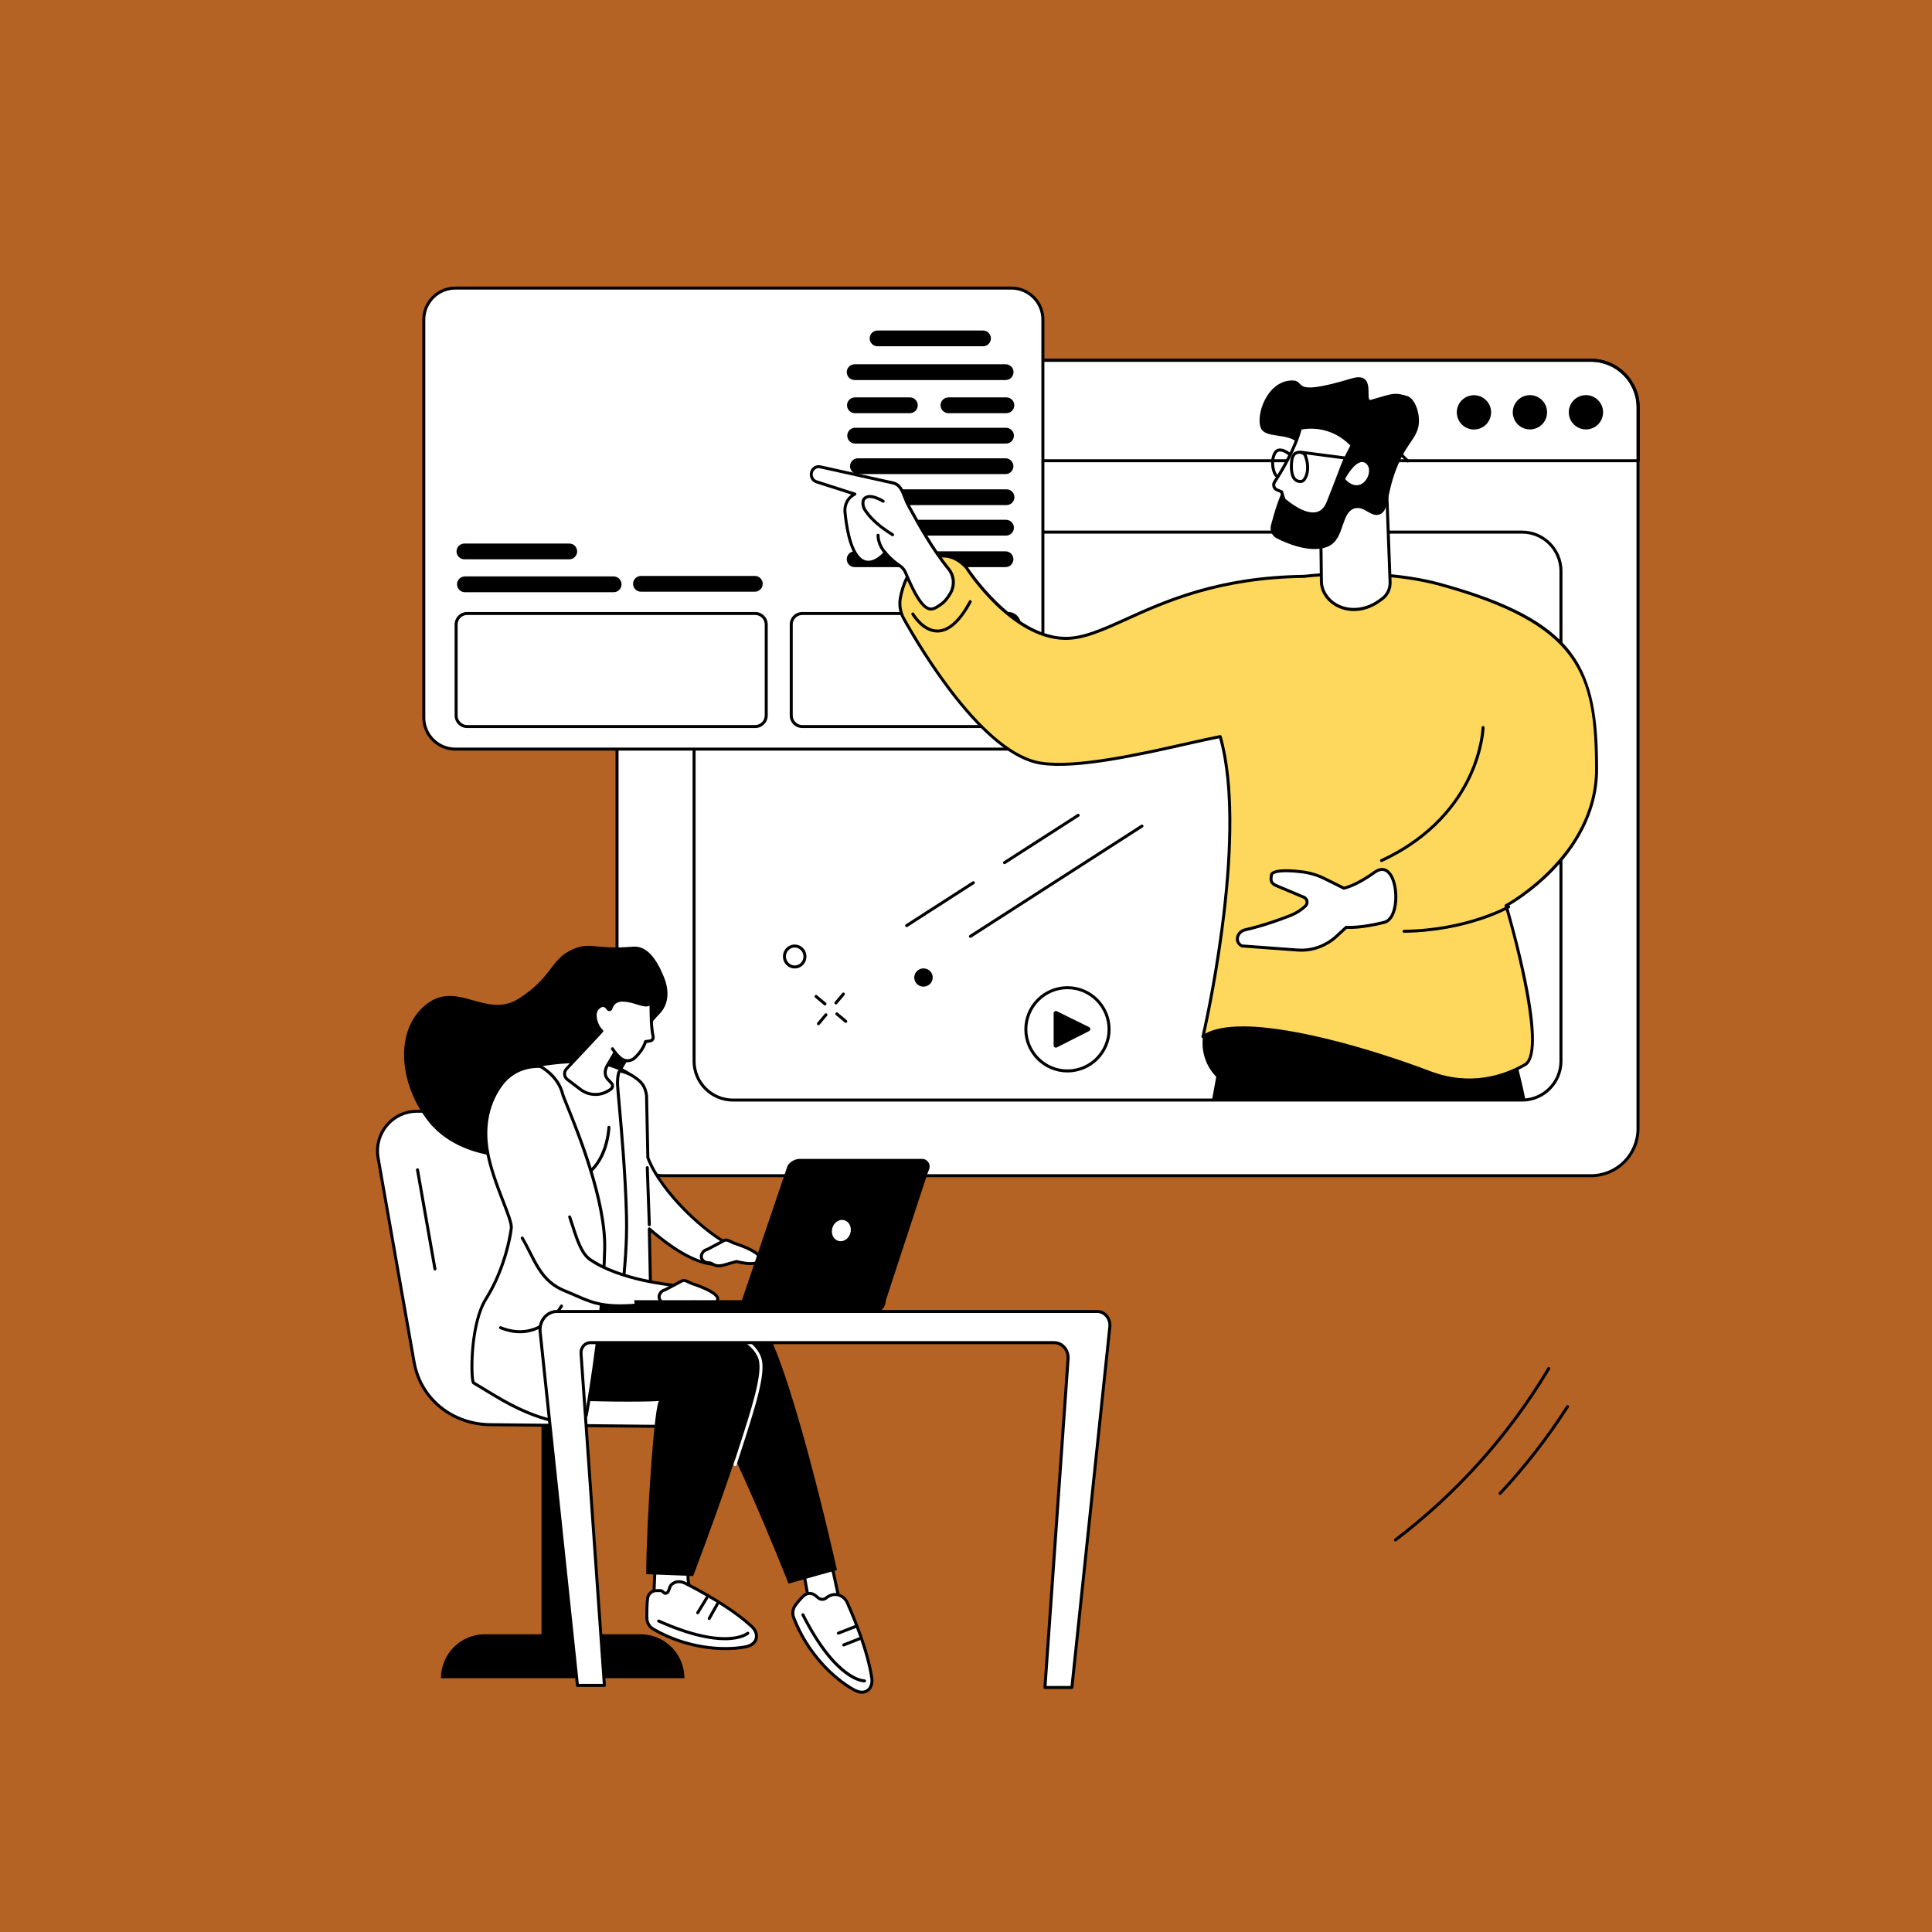
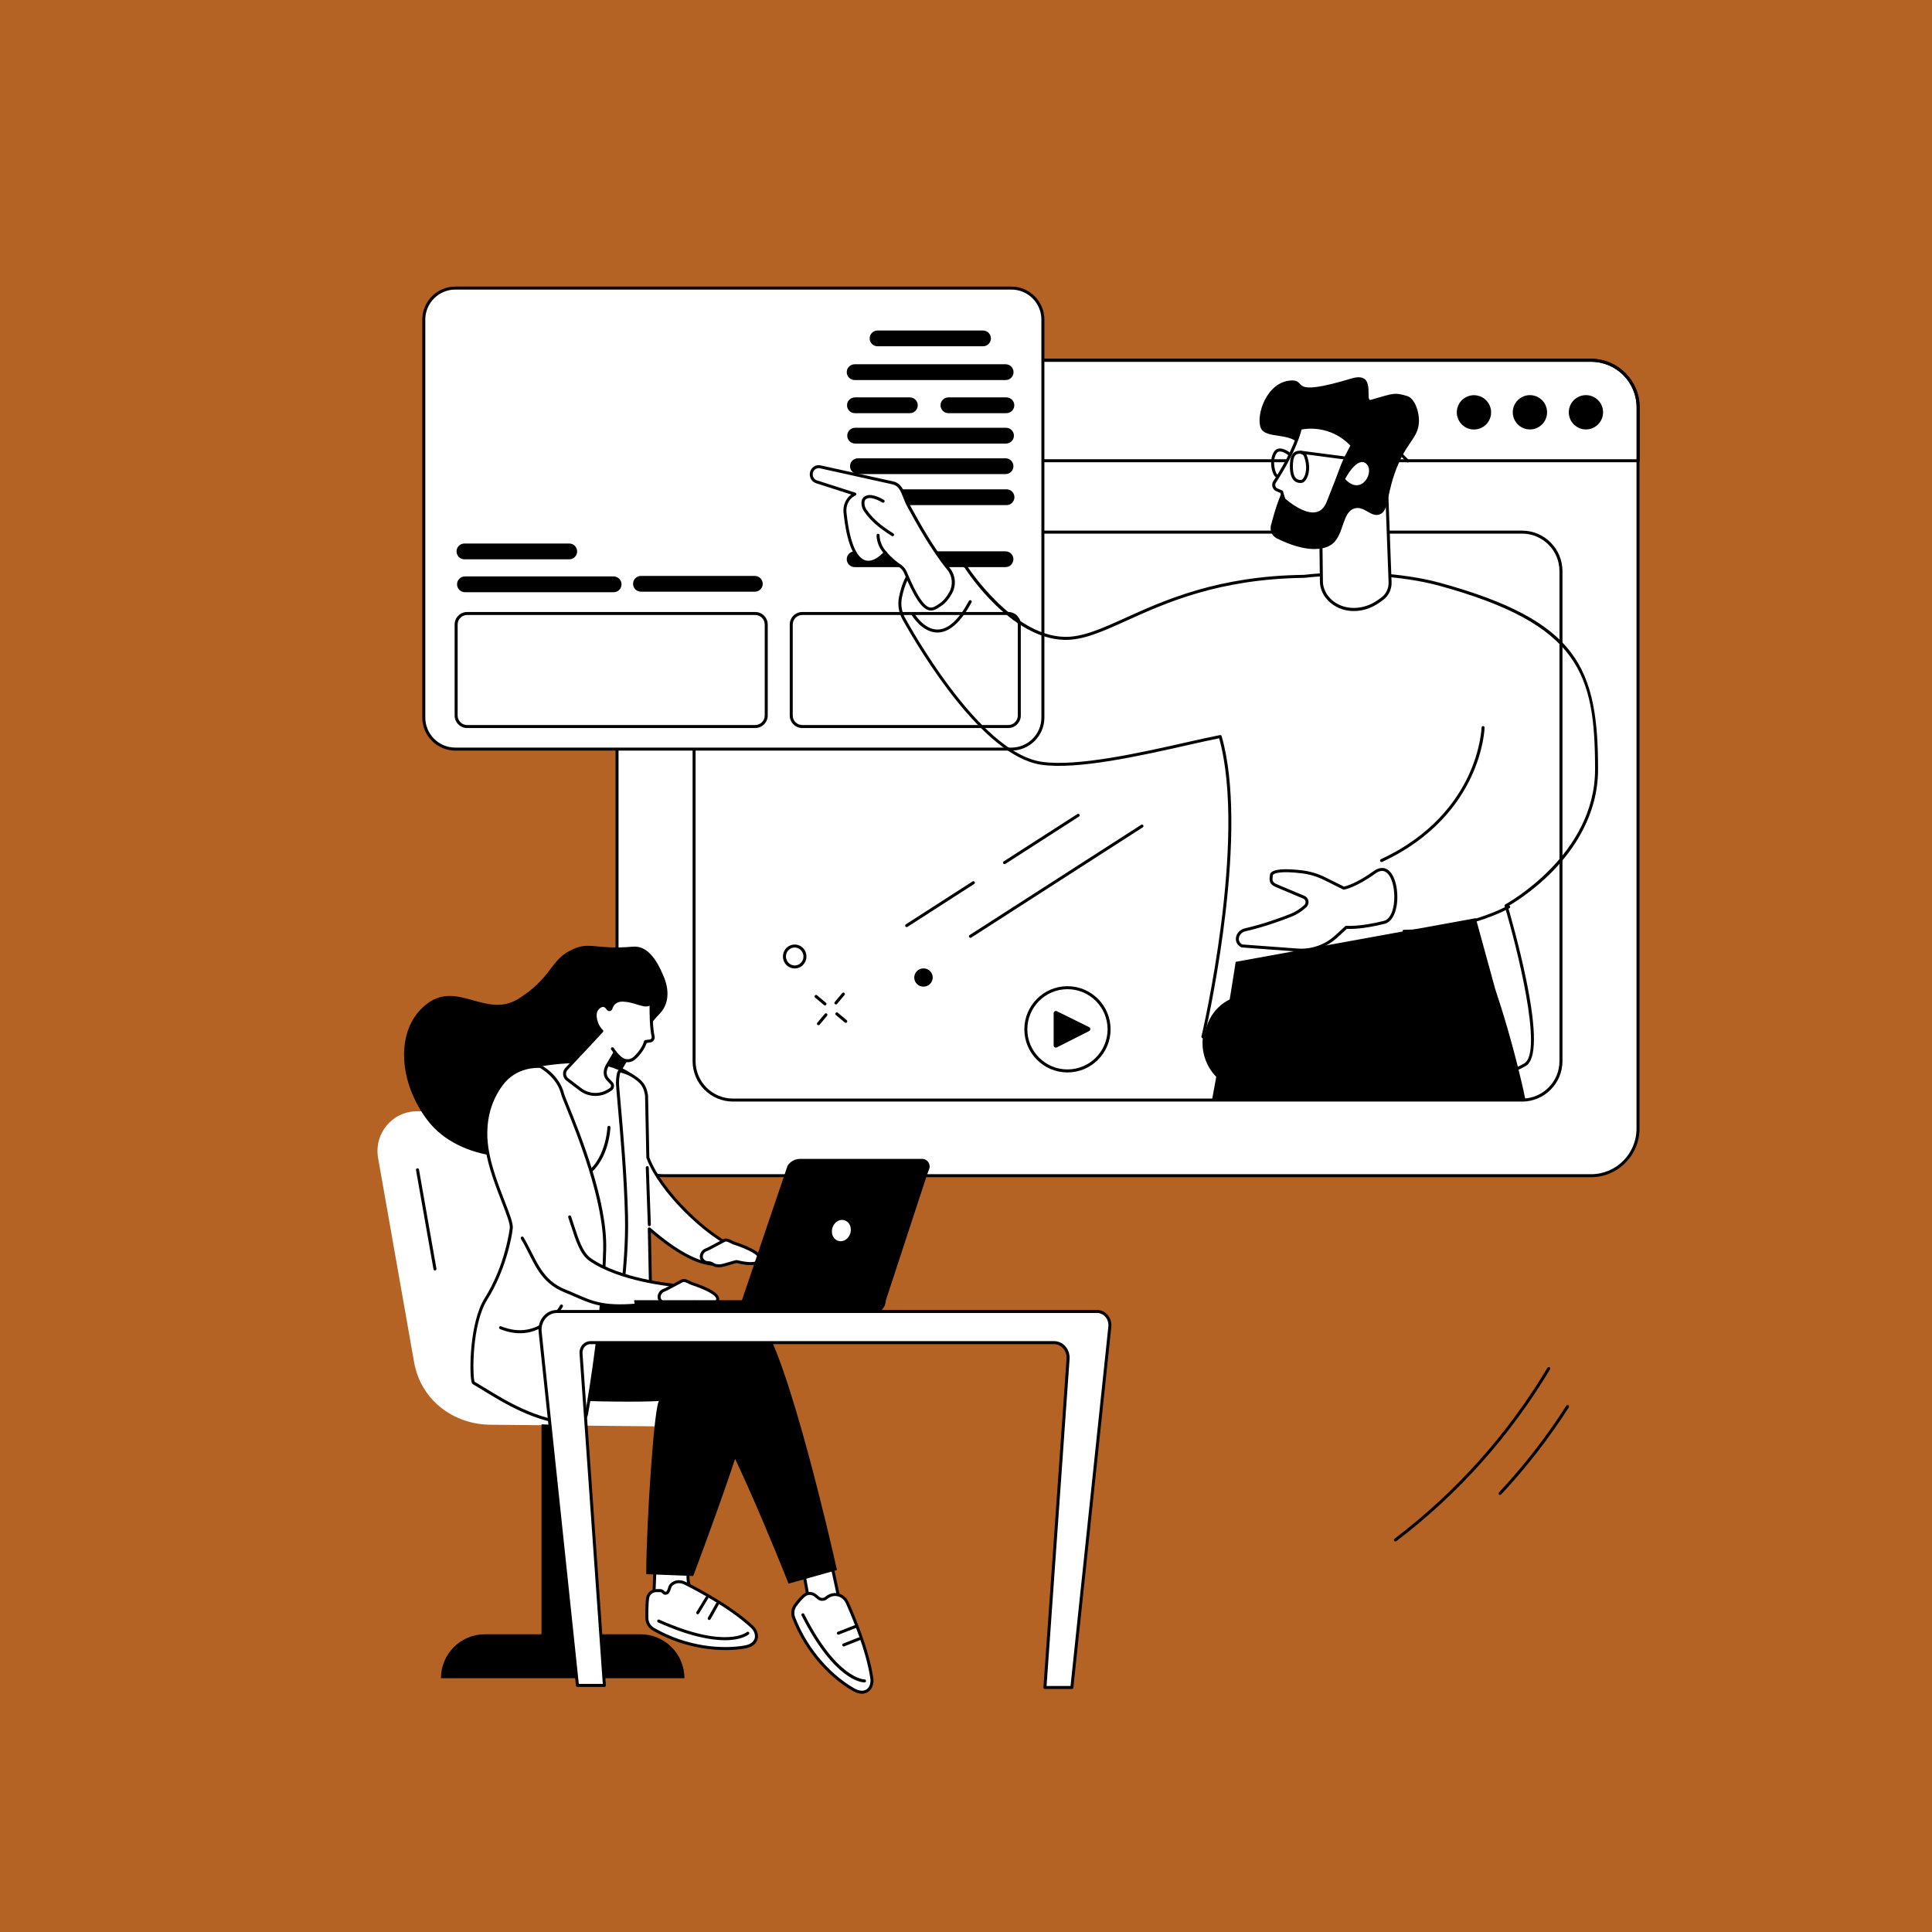
<svg xmlns="http://www.w3.org/2000/svg" width="600" height="600" viewBox="0 0 600 600" fill="none">
  <rect x="0" y="0" width="600" height="600" fill="#333333" stroke="none" />
  <g clip-path="url(#clip0_16036_4492)">
    <rect width="600" height="600" fill="#B56324" />
    <path d="M494.1 111.875H206.222C198.159 111.875 191.623 118.411 191.623 126.474V350.519C191.623 358.582 198.159 365.118 206.222 365.118H494.1C502.163 365.118 508.699 358.582 508.699 350.519V126.474C508.699 118.411 502.163 111.875 494.1 111.875Z" fill="white" />
    <path d="M494.106 365.589H206.223C197.919 365.589 191.158 358.833 191.158 350.529V126.479C191.158 118.175 197.915 111.414 206.223 111.414H494.106C502.41 111.414 509.166 118.171 509.166 126.479V350.529C509.166 358.833 502.41 365.589 494.106 365.589ZM206.223 112.351C198.432 112.351 192.09 118.688 192.09 126.483V350.534C192.09 358.325 198.427 364.662 206.223 364.662H494.106C501.897 364.662 508.234 358.325 508.234 350.534V126.479C508.234 118.688 501.897 112.346 494.106 112.346H206.223V112.351Z" fill="black" />
    <path d="M508.774 143.555H191.698C191.442 143.555 191.232 143.345 191.232 143.089V126.519C191.232 118.192 198.008 111.422 206.33 111.422H494.138C502.465 111.422 509.236 118.197 509.236 126.519V143.089C509.236 143.345 509.026 143.555 508.77 143.555H508.774ZM192.164 142.623H508.308V126.519C508.308 118.71 501.952 112.354 494.143 112.354H206.334C198.525 112.354 192.169 118.71 192.169 126.519V142.623H192.164Z" fill="black" />
    <path d="M472.679 342.103H227.646C220.721 342.103 215.088 336.47 215.088 329.545V177.347C215.088 170.423 220.721 164.789 227.646 164.789H472.679C479.603 164.789 485.236 170.423 485.236 177.347V329.55C485.236 336.474 479.603 342.108 472.679 342.108V342.103ZM227.646 165.721C221.234 165.721 216.02 170.935 216.02 177.347V329.55C216.02 335.962 221.234 341.176 227.646 341.176H472.679C479.09 341.176 484.304 335.962 484.304 329.55V177.347C484.304 170.935 479.09 165.721 472.679 165.721H227.646Z" fill="black" />
    <path d="M462.923 129.327C463.622 126.47 461.873 123.587 459.016 122.888C456.159 122.189 453.276 123.938 452.576 126.795C451.877 129.653 453.627 132.536 456.484 133.235C459.341 133.934 462.224 132.184 462.923 129.327Z" fill="black" />
    <path d="M480.324 129.225C480.979 126.358 479.185 123.502 476.317 122.847C473.449 122.193 470.594 123.987 469.939 126.855C469.285 129.722 471.079 132.578 473.946 133.232C476.814 133.887 479.669 132.093 480.324 129.225Z" fill="black" />
    <path d="M496.292 131.805C498.372 129.725 498.372 126.353 496.292 124.273C494.212 122.193 490.84 122.193 488.76 124.273C486.68 126.353 486.68 129.725 488.76 131.805C490.84 133.885 494.212 133.885 496.292 131.805Z" fill="black" />
    <path d="M314.094 89.461H141.402C135.998 89.461 131.617 93.842 131.617 99.246V222.848C131.617 228.253 135.998 232.634 141.402 232.634H314.094C319.498 232.634 323.879 228.253 323.879 222.848V99.246C323.879 93.842 319.498 89.461 314.094 89.461Z" fill="white" />
    <path d="M314.094 233.105H141.398C135.746 233.105 131.146 228.506 131.146 222.853V99.251C131.146 93.599 135.746 89 141.398 89H314.094C319.746 89 324.345 93.599 324.345 99.251V222.853C324.345 228.506 319.746 233.105 314.094 233.105ZM141.398 89.932C136.258 89.932 132.078 94.112 132.078 99.251V222.853C132.078 227.993 136.258 232.173 141.398 232.173H314.094C319.234 232.173 323.413 227.993 323.413 222.853V99.251C323.413 94.112 319.234 89.932 314.094 89.932H141.398Z" fill="black" />
    <path d="M305.281 107.543H272.533C271.182 107.543 270.082 106.448 270.082 105.092C270.082 103.736 271.177 102.641 272.533 102.641H305.281C306.632 102.641 307.732 103.736 307.732 105.092C307.732 106.448 306.637 107.543 305.281 107.543Z" fill="black" />
    <path d="M312.313 118.027H265.418C264.066 118.027 262.967 116.932 262.967 115.576C262.967 114.22 264.062 113.125 265.418 113.125H312.313C313.664 113.125 314.764 114.22 314.764 115.576C314.764 116.932 313.669 118.027 312.313 118.027Z" fill="black" />
    <path d="M312.432 137.754H265.57C264.219 137.754 263.119 136.659 263.119 135.303C263.119 133.947 264.214 132.852 265.57 132.852H312.432C313.784 132.852 314.883 133.947 314.883 135.303C314.883 136.659 313.788 137.754 312.432 137.754Z" fill="black" />
    <path d="M312.277 147.23H266.435C265.084 147.23 263.984 146.135 263.984 144.779C263.984 143.423 265.079 142.328 266.435 142.328H312.277C313.628 142.328 314.728 143.423 314.728 144.779C314.728 146.135 313.633 147.23 312.277 147.23Z" fill="black" />
    <path d="M312.588 156.863H266.746C265.395 156.863 264.295 155.768 264.295 154.412C264.295 153.056 265.39 151.961 266.746 151.961H312.588C313.939 151.961 315.039 153.056 315.039 154.412C315.039 155.768 313.944 156.863 312.588 156.863Z" fill="black" />
-     <path d="M312.432 166.332H265.57C264.219 166.332 263.119 165.237 263.119 163.881C263.119 162.525 264.214 161.43 265.57 161.43H312.432C313.784 161.43 314.883 162.525 314.883 163.881C314.883 165.237 313.788 166.332 312.432 166.332Z" fill="black" />
    <path d="M312.275 176.121H265.418C264.066 176.121 262.967 175.026 262.967 173.67C262.967 172.314 264.062 171.219 265.418 171.219H312.275C313.627 171.219 314.726 172.314 314.726 173.67C314.726 175.026 313.631 176.121 312.275 176.121Z" fill="black" />
    <path d="M282.568 128.316H265.5C264.149 128.316 263.049 127.221 263.049 125.865C263.049 124.509 264.144 123.414 265.5 123.414H282.568C283.919 123.414 285.019 124.509 285.019 125.865C285.019 127.221 283.924 128.316 282.568 128.316Z" fill="black" />
    <path d="M312.55 128.316H294.541C293.19 128.316 292.09 127.221 292.09 125.865C292.09 124.509 293.185 123.414 294.541 123.414H312.55C313.902 123.414 315.001 124.509 315.001 125.865C315.001 127.221 313.906 128.316 312.55 128.316Z" fill="black" />
    <path d="M190.575 183.918H144.388C143.037 183.918 141.938 182.823 141.938 181.467C141.938 180.111 143.033 179.016 144.388 179.016H190.575C191.926 179.016 193.026 180.111 193.026 181.467C193.026 182.823 191.931 183.918 190.575 183.918Z" fill="black" />
    <path d="M234.421 183.761H199.058C197.707 183.761 196.607 182.666 196.607 181.31C196.607 179.954 197.702 178.859 199.058 178.859H234.421C235.772 178.859 236.872 179.954 236.872 181.31C236.872 182.666 235.776 183.761 234.421 183.761Z" fill="black" />
    <path d="M176.787 173.699H144.234C142.883 173.699 141.783 172.604 141.783 171.248C141.783 169.892 142.878 168.797 144.234 168.797H176.787C178.138 168.797 179.238 169.892 179.238 171.248C179.238 172.604 178.143 173.699 176.787 173.699Z" fill="black" />
    <path d="M234.543 226.096H145.073C142.929 226.096 141.191 224.353 141.191 222.214V193.944C141.191 191.805 142.934 190.062 145.073 190.062H234.543C236.686 190.062 238.425 191.805 238.425 193.944V222.214C238.425 224.358 236.682 226.096 234.543 226.096ZM145.073 190.994C143.447 190.994 142.123 192.318 142.123 193.944V222.214C142.123 223.84 143.447 225.164 145.073 225.164H234.543C236.169 225.164 237.493 223.84 237.493 222.214V193.944C237.493 192.318 236.169 190.994 234.543 190.994H145.073Z" fill="black" />
    <path d="M313.139 226.096H249.143C247 226.096 245.262 224.353 245.262 222.214V193.944C245.262 191.801 247.004 190.062 249.143 190.062H313.139C315.278 190.062 317.02 191.805 317.02 193.944V222.214C317.02 224.358 315.278 226.096 313.139 226.096ZM249.143 190.994C247.517 190.994 246.194 192.318 246.194 193.944V222.214C246.194 223.84 247.517 225.164 249.143 225.164H313.139C314.765 225.164 316.089 223.84 316.089 222.214V193.944C316.089 192.318 314.765 190.994 313.139 190.994H249.143Z" fill="black" />
    <path d="M473.734 341.549C473.286 339.219 472.862 337.49 472.48 335.85C469.638 323.726 466.586 313.838 464.359 307.17L458.315 285.148L383.751 298.708C383.751 298.708 381.337 314.989 376.412 341.549H473.738H473.734Z" fill="black" />
    <path d="M393.382 338.765C401.569 338.765 406.895 329.847 403.232 322.27C402.393 320.532 401.536 318.78 400.697 317.084C394.407 304.386 376.402 307.159 374.161 321.24C374.123 321.487 373.62 321.734 373.587 321.986C372.427 330.895 379.282 338.77 387.962 338.77H393.386L393.382 338.765Z" fill="black" />
-     <path d="M495.828 238.936C495.828 207.632 489.747 193.183 447.167 181.478C436.352 178.505 420.406 177.256 404.955 178.994C361.928 179.525 345.484 198.723 330.419 198.248C313.831 197.726 300.057 176.189 300.057 176.189C294.568 170.229 288.748 173.244 285.63 175.019C281.898 177.144 280.304 182.107 279.633 185.592C279.2 187.843 279.582 190.177 280.691 192.162C286.19 202.008 305.509 234.365 323.388 237.025C337.572 239.136 366 231.243 378.954 228.74C388.087 260.627 373.586 321.98 373.586 321.98C384.415 314.227 420.686 324.226 443.928 333.056C455.55 337.474 465.983 335.009 473.601 330.647C481.22 326.286 467.725 281.255 467.725 281.255C467.725 281.255 495.832 266.223 495.832 238.931L495.828 238.936Z" fill="#FDD85D" />
    <path d="M456.321 335.876C452.453 335.876 448.241 335.195 443.758 333.495C423.023 325.615 384.967 314.404 373.854 322.358C373.696 322.47 373.486 322.475 373.323 322.367C373.16 322.26 373.085 322.065 373.127 321.873C373.272 321.263 387.372 260.804 378.621 229.281C375.867 229.822 372.498 230.581 368.631 231.453C354.218 234.701 334.485 239.151 323.32 237.487C305.25 234.794 285.814 202.288 280.288 192.386C279.118 190.294 278.727 187.848 279.179 185.499C279.906 181.734 281.579 176.786 285.404 174.61C288.121 173.063 294.486 169.442 300.404 175.868C300.422 175.886 300.441 175.91 300.455 175.933C300.59 176.147 314.29 197.265 330.44 197.777C336.097 197.954 342.038 195.266 349.559 191.864C361.688 186.375 378.304 178.855 404.953 178.524C419.481 176.888 435.725 177.843 447.29 181.021C468.408 186.827 480.91 193.472 487.834 202.568C494.851 211.789 496.291 223.774 496.291 238.927C496.291 253.181 488.575 264.047 482.107 270.65C475.975 276.908 469.759 280.631 468.273 281.474C468.865 283.492 471.814 293.697 473.971 304.218C477.229 320.103 477.182 329.129 473.827 331.048C469.507 333.523 463.511 335.871 456.316 335.871L456.321 335.876ZM385.978 318.752C402.585 318.752 428.321 326.631 444.089 332.623C456.568 337.367 466.898 333.947 473.366 330.247C479.353 326.822 470.999 293.822 467.276 281.395C467.21 281.181 467.308 280.957 467.504 280.85C467.783 280.701 495.364 265.627 495.364 238.936C495.364 209.212 490.597 193.896 447.043 181.925C435.581 178.775 419.477 177.829 405.009 179.456C378.509 179.786 361.995 187.261 349.941 192.717C342.313 196.17 336.283 198.896 330.407 198.714C313.945 198.192 300.525 177.769 299.691 176.478C294.924 171.334 290.027 173.058 285.866 175.425C282.348 177.429 280.787 182.107 280.092 185.686C279.682 187.82 280.036 190.042 281.099 191.939C286.574 201.743 305.809 233.941 323.455 236.569C334.447 238.205 354.083 233.783 368.426 230.549C372.503 229.631 376.021 228.839 378.863 228.289C379.101 228.242 379.334 228.387 379.399 228.62C387.786 257.91 376.17 312.554 374.287 320.993C377.102 319.423 381.156 318.761 385.978 318.761V318.752Z" fill="black" />
    <path d="M291.115 196.435C286.32 196.435 283.207 191.127 283.077 190.899C282.946 190.675 283.025 190.391 283.249 190.265C283.473 190.135 283.757 190.214 283.887 190.438C283.915 190.489 286.912 195.577 291.203 195.507C294.502 195.456 297.764 192.469 300.905 186.621C301.026 186.393 301.31 186.309 301.534 186.43C301.762 186.552 301.846 186.836 301.725 187.059C298.412 193.229 294.875 196.383 291.212 196.435C291.18 196.435 291.147 196.435 291.119 196.435H291.115Z" fill="black" />
    <path d="M429.049 267.716C428.872 267.716 428.704 267.614 428.625 267.446C428.517 267.213 428.62 266.934 428.853 266.826C444.672 259.511 452.328 248.766 455.967 241.045C459.905 232.69 460.11 225.999 460.115 225.933C460.119 225.677 460.334 225.472 460.59 225.477C460.846 225.481 461.051 225.696 461.046 225.952C461.042 226.232 460.832 232.904 456.811 241.436C453.106 249.297 445.315 260.233 429.244 267.67C429.179 267.698 429.114 267.712 429.049 267.712V267.716Z" fill="black" />
    <path d="M436.032 289.682C435.776 289.682 435.571 289.477 435.566 289.221C435.566 288.965 435.771 288.75 436.028 288.75C455.398 288.522 468.175 281.318 468.305 281.248C468.529 281.123 468.813 281.197 468.939 281.421C469.065 281.645 468.99 281.929 468.766 282.055C468.636 282.129 455.65 289.449 436.037 289.682C436.037 289.682 436.037 289.682 436.032 289.682Z" fill="black" />
    <path d="M418.097 287.972C418.097 287.972 422.067 288.396 429.918 286.429C435.855 284.943 434.103 265.675 426.88 270.894C420.851 275.251 417.323 275.819 417.323 275.819L411.508 272.921C409.225 271.784 406.778 271.039 404.262 270.74C394.244 269.561 394.845 271.873 394.845 271.873C394.416 274.212 395.25 274.566 397.091 275.339L404.928 278.634C406.014 279.09 406.266 280.572 405.39 281.383C404.029 282.641 402.459 283.634 400.753 284.305C397.664 285.525 392.278 287.487 386.728 288.741C384.118 289.332 383.289 292.566 385.698 293.764L402.999 295.04C407.384 295.362 411.708 293.843 414.998 290.819L418.092 287.972H418.097Z" fill="white" />
    <path d="M404.141 295.555C403.75 295.555 403.358 295.541 402.967 295.513L385.666 294.236C385.605 294.236 385.544 294.217 385.493 294.189C384.3 293.598 383.676 292.493 383.83 291.24C384.002 289.819 385.125 288.635 386.63 288.295C392.273 287.018 397.799 284.982 400.586 283.882C402.24 283.23 403.75 282.279 405.073 281.054C405.371 280.774 405.506 280.364 405.436 279.954C405.367 279.549 405.115 279.227 404.752 279.073L396.914 275.779C395.111 275.02 393.913 274.516 394.374 271.87C394.365 271.693 394.393 271.38 394.682 271.054C395.679 269.908 398.922 269.652 404.318 270.29C406.867 270.588 409.355 271.338 411.718 272.517L417.389 275.341C418.087 275.183 421.414 274.279 426.605 270.528C428.525 269.139 429.965 269.479 430.832 270.006C433.45 271.604 434.396 277.014 433.772 281.105C433.283 284.311 431.917 286.417 430.03 286.892C423.106 288.626 419.196 288.523 418.26 288.463L415.315 291.17C412.249 293.989 408.232 295.555 404.141 295.555ZM385.829 293.313L403.037 294.581C407.268 294.893 411.513 293.397 414.681 290.48L417.775 287.633C417.873 287.545 418.008 287.498 418.139 287.512C418.176 287.512 422.141 287.899 429.797 285.984C431.302 285.606 432.416 283.775 432.845 280.961C433.427 277.144 432.56 272.149 430.338 270.798C429.429 270.243 428.353 270.406 427.146 271.278C421.098 275.649 417.542 276.259 417.393 276.282C417.295 276.296 417.197 276.282 417.114 276.24L411.298 273.342C409.034 272.214 406.648 271.497 404.206 271.208C397.58 270.425 395.875 271.217 395.446 271.595C395.302 271.72 395.302 271.804 395.302 271.809C395.32 271.874 395.311 271.898 395.302 271.967C394.938 273.938 395.432 274.148 397.273 274.922L405.11 278.216C405.763 278.491 406.229 279.078 406.354 279.791C406.48 280.513 406.238 281.24 405.707 281.734C404.295 283.039 402.687 284.055 400.926 284.749C397.487 286.105 392.25 287.983 386.83 289.208C385.535 289.502 384.85 290.499 384.748 291.356C384.65 292.186 385.041 292.894 385.824 293.318L385.829 293.313Z" fill="black" />
    <path d="M252.068 146.548C252.446 145.402 253.583 144.731 254.72 144.982C257.897 145.681 274.253 149.283 277.305 149.978C280.357 150.672 280.478 154.069 282.216 157.177C283.726 159.879 288.931 169.795 294.597 176.701C296.302 178.784 296.54 181.766 295.212 184.128C294.448 185.484 293.479 186.817 292.332 187.604C289.373 189.622 287.151 192.031 281.214 177.828C280.851 176.962 280.245 176.216 279.458 175.699C278.353 174.972 276.615 173.649 274.915 171.636C274.915 171.636 264.966 183.783 262.422 159.12C262.194 156.925 263.172 154.791 265.017 153.715C265.167 153.631 265.32 153.542 265.483 153.458L253.564 149.637C252.32 149.237 251.635 147.839 252.064 146.557L252.068 146.548Z" fill="white" />
    <path d="M289.14 189.61C288.884 189.61 288.623 189.572 288.353 189.493C286.149 188.85 283.884 185.416 280.786 178.002C280.455 177.21 279.91 176.549 279.201 176.083C278.111 175.365 276.513 174.144 274.91 172.336C273.959 173.343 271.303 175.756 268.493 174.913C265.134 173.907 262.939 168.604 261.965 159.163C261.737 156.931 262.669 154.797 264.365 153.581L253.429 150.072C252.72 149.844 252.143 149.345 251.798 148.67C251.444 147.971 251.383 147.146 251.63 146.401C252.082 145.031 253.457 144.225 254.827 144.523C255.018 144.565 274.076 148.758 277.417 149.518C279.784 150.054 280.571 152.062 281.401 154.187C281.755 155.096 282.123 156.032 282.631 156.945C282.799 157.244 283.008 157.626 283.26 158.082C285.259 161.731 289.947 170.281 294.965 176.399C296.787 178.617 297.053 181.814 295.627 184.349C294.681 186.036 293.66 187.256 292.603 187.979L292.211 188.249C291.256 188.915 290.273 189.6 289.145 189.6L289.14 189.61ZM274.914 171.167C275.05 171.167 275.18 171.227 275.269 171.334C276.913 173.282 278.591 174.573 279.709 175.309C280.571 175.878 281.238 176.684 281.638 177.648C284.537 184.582 286.75 188.063 288.605 188.603C289.644 188.906 290.58 188.254 291.666 187.494L292.062 187.219C293.003 186.576 293.926 185.458 294.802 183.902C296.041 181.698 295.813 178.925 294.229 176.996C289.154 170.813 284.439 162.211 282.426 158.534C282.179 158.082 281.969 157.7 281.801 157.402C281.261 156.433 280.883 155.464 280.515 154.527C279.714 152.477 279.08 150.855 277.193 150.427C273.852 149.667 254.803 145.473 254.608 145.431C253.708 145.231 252.8 145.776 252.497 146.689C252.324 147.207 252.366 147.757 252.613 148.241C252.846 148.698 253.228 149.029 253.699 149.182L265.618 153.003C265.796 153.059 265.926 153.218 265.94 153.404C265.959 153.59 265.861 153.768 265.693 153.856C265.535 153.94 265.39 154.019 265.246 154.103C263.596 155.068 262.669 157.011 262.879 159.061C264.039 170.314 266.713 173.403 268.75 174.014C271.601 174.871 274.518 171.362 274.546 171.33C274.635 171.223 274.765 171.162 274.905 171.157L274.914 171.167Z" fill="black" />
    <path d="M277.198 166.531C277.118 166.531 277.039 166.513 276.965 166.466C276.177 166.01 274.723 164.975 274.136 164.556C270.912 162.245 269.118 159.952 268.33 158.787C267.78 157.976 267.505 157.063 267.529 156.15C267.575 154.435 268.666 154.053 269.188 153.871C271.103 153.205 274.173 155.045 274.518 155.26C274.737 155.395 274.807 155.684 274.672 155.903C274.537 156.122 274.248 156.192 274.029 156.057C273.199 155.544 270.763 154.314 269.495 154.757C269.001 154.929 268.489 155.106 268.461 156.182C268.442 156.9 268.666 157.622 269.104 158.27C269.854 159.379 271.573 161.578 274.677 163.801C275.129 164.127 276.662 165.217 277.435 165.669C277.659 165.8 277.733 166.084 277.603 166.308C277.514 166.457 277.361 166.541 277.202 166.541L277.198 166.531Z" fill="black" />
    <path d="M275.049 172.245C274.923 172.245 274.802 172.194 274.709 172.101C272.071 169.3 272.23 166.318 272.239 166.192C272.253 165.936 272.477 165.74 272.733 165.759C272.989 165.773 273.185 165.997 273.171 166.253C273.171 166.295 273.055 168.979 275.394 171.462C275.571 171.649 275.561 171.947 275.375 172.119C275.287 172.203 275.17 172.245 275.058 172.245H275.049Z" fill="black" />
    <path d="M431.699 180.74L430.618 151.57L410.152 162.315L410.376 180.754C410.525 184.864 413.899 187.156 413.899 187.156C418.078 190.334 423.94 189.761 428.204 186.695L429.192 185.987C430.841 184.798 431.787 182.818 431.694 180.74H431.699Z" fill="white" />
    <path d="M420.44 189.768C417.97 189.768 415.589 189.027 413.618 187.531C413.493 187.447 410.068 185.071 409.909 180.775L409.686 162.327C409.686 162.15 409.779 161.992 409.937 161.908L430.402 151.162C430.542 151.088 430.715 151.093 430.854 151.172C430.994 151.251 431.083 151.395 431.087 151.559L432.168 180.728C432.271 182.974 431.26 185.085 429.471 186.371L428.483 187.079C425.99 188.868 423.166 189.772 420.445 189.772L420.44 189.768ZM410.622 162.597L410.846 180.747C410.986 184.549 414.136 186.748 414.168 186.772C417.933 189.633 423.59 189.442 427.937 186.32L428.925 185.611C430.458 184.512 431.32 182.699 431.236 180.765L430.183 152.332L410.627 162.602L410.622 162.597Z" fill="black" />
    <path d="M400.87 118.164C406.331 117.838 399.467 123.62 419.667 117.554C427.71 115.135 423.642 124.795 425.729 124.175C433.441 121.882 433.175 121.948 436.94 122.968C439.433 123.644 441.055 128.369 440.589 131.901C439.969 136.565 436.232 137.767 432.919 147.622C430.594 154.542 431.162 158.745 428.469 159.756C425.743 160.777 423.73 157.016 420.673 157.897C416.717 159.038 417.496 166.089 413.647 169.015C411.219 170.86 405.567 171.717 396.504 167.184C395.036 166.447 394.281 164.733 394.714 163.106C395.269 161.024 395.987 158.395 396.877 155.94C401.112 144.253 405.152 141.607 403.689 138.583C401.443 133.946 392.911 136.607 391.499 132.795C390.032 128.839 393.391 118.611 400.87 118.169V118.164Z" fill="black" />
    <path d="M419.933 138.286L418.372 141.287C417.636 142.699 416.998 144.162 416.457 145.667C415.441 148.491 413.522 153.267 412.469 155.965C409.09 164.641 398.718 155.112 398.718 155.112L397.996 152.722L396.602 152.139C396.332 152.027 396.085 151.855 395.903 151.617C395.456 151.026 395.456 150.238 395.833 149.66C397.916 146.492 402.264 139.386 403.825 133.002C403.825 133.002 412.725 130.635 419.933 138.286Z" fill="white" />
    <path d="M407.777 160.079C403.491 160.079 398.626 155.662 398.402 155.457C398.342 155.401 398.295 155.327 398.272 155.247L397.615 153.071L396.422 152.573C396.054 152.419 395.746 152.186 395.532 151.902C394.982 151.17 394.945 150.168 395.448 149.409C397.307 146.58 401.808 139.307 403.374 132.895C403.416 132.727 403.542 132.601 403.705 132.555C403.798 132.532 412.959 130.206 420.275 137.969C420.41 138.114 420.442 138.328 420.349 138.505L418.788 141.506C418.066 142.895 417.428 144.353 416.896 145.83C416.16 147.881 414.925 151.012 413.933 153.523C413.551 154.497 413.192 155.397 412.903 156.137C412.078 158.258 410.774 159.539 409.026 159.944C408.621 160.038 408.202 160.084 407.777 160.084V160.079ZM399.129 154.851C399.884 155.518 405.052 159.907 408.821 159.031C410.247 158.7 411.333 157.61 412.036 155.797C412.325 155.052 412.684 154.152 413.066 153.179C414.054 150.672 415.289 147.55 416.02 145.513C416.566 143.994 417.218 142.503 417.963 141.073L419.371 138.365C413.159 131.991 405.695 133.095 404.213 133.394C402.615 139.633 398.537 146.403 396.231 149.917C395.947 150.35 395.965 150.919 396.282 151.338C396.399 151.492 396.571 151.618 396.79 151.711L398.183 152.293C398.314 152.349 398.407 152.456 398.449 152.587L399.134 154.851H399.129Z" fill="black" />
    <path d="M417.723 148.758C417.723 148.758 421.469 141.535 424.288 143.995C427.103 146.456 422.783 154.298 417.723 148.758Z" fill="white" />
    <path d="M403.848 149.993C403.055 149.993 402.389 149.737 401.863 149.229C400.889 148.288 400.469 146.494 400.614 143.898C400.726 141.904 401.285 140.711 402.324 140.25C403.088 139.91 403.899 139.886 404.607 140.184C405.194 140.431 405.642 140.869 405.833 141.387C407.077 144.695 406.555 147.412 405.655 148.851C405.231 149.532 404.714 149.932 404.206 149.979C404.085 149.988 403.964 149.998 403.843 149.998L403.848 149.993ZM402.701 141.102C402.016 141.405 401.634 142.337 401.546 143.949C401.415 146.233 401.751 147.826 402.51 148.558C402.916 148.949 403.442 149.108 404.122 149.047C404.281 149.033 404.579 148.81 404.868 148.353C405.614 147.16 406.089 144.704 404.961 141.713C404.859 141.438 404.588 141.186 404.244 141.042C403.778 140.846 403.228 140.865 402.701 141.102Z" fill="black" />
    <path d="M421.111 143.143C421.111 143.143 421.069 143.143 421.051 143.143L403.973 140.911C403.717 140.878 403.54 140.645 403.572 140.389C403.605 140.133 403.838 139.956 404.094 139.988L421.172 142.22C421.428 142.253 421.605 142.486 421.572 142.742C421.54 142.975 421.34 143.147 421.111 143.147V143.143Z" fill="black" />
    <path d="M396.382 148.166C396.312 148.166 396.242 148.152 396.172 148.12C395.683 147.882 395.334 146.969 395.166 146.447C394.644 144.797 394.471 142.36 395.539 140.464C395.897 139.83 396.41 139.443 397.062 139.322C398.684 139.015 400.571 140.534 400.65 140.599C400.851 140.762 400.878 141.056 400.715 141.256C400.552 141.456 400.259 141.484 400.058 141.326C399.606 140.963 398.222 140.054 397.23 140.24C396.857 140.31 396.568 140.534 396.349 140.925C394.919 143.46 396.149 146.955 396.596 147.29C396.829 147.402 396.918 147.672 396.806 147.905C396.727 148.073 396.559 148.166 396.382 148.166Z" fill="black" />
    <path d="M289.25 332.594C296.389 332.594 302.176 326.807 302.176 319.668C302.176 312.529 296.389 306.742 289.25 306.742C282.111 306.742 276.324 312.529 276.324 319.668C276.324 326.807 282.111 332.594 289.25 332.594Z" fill="white" />
    <path d="M331.512 332.594C338.651 332.594 344.438 326.807 344.438 319.668C344.438 312.529 338.651 306.742 331.512 306.742C324.373 306.742 318.586 312.529 318.586 319.668C318.586 326.807 324.373 332.594 331.512 332.594Z" fill="white" />
    <path d="M331.511 333.057C324.125 333.057 318.119 327.051 318.119 319.665C318.119 312.28 324.125 306.273 331.511 306.273C338.897 306.273 344.903 312.28 344.903 319.665C344.903 327.051 338.897 333.057 331.511 333.057ZM331.511 307.201C324.638 307.201 319.051 312.792 319.051 319.661C319.051 326.529 324.643 332.121 331.511 332.121C338.379 332.121 343.971 326.529 343.971 319.661C343.971 312.792 338.379 307.201 331.511 307.201Z" fill="black" />
    <path d="M327.22 324.669V314.66C327.22 314.147 327.755 313.816 328.212 314.04L338.221 318.979C338.729 319.231 338.734 319.953 338.226 320.209L328.217 325.274C327.76 325.507 327.215 325.172 327.215 324.659L327.22 324.669Z" fill="black" />
    <path d="M311.959 268.372C311.806 268.372 311.657 268.297 311.568 268.157C311.428 267.943 311.493 267.654 311.708 267.514L334.587 252.808C334.801 252.668 335.09 252.734 335.23 252.948C335.37 253.162 335.304 253.451 335.09 253.591L312.211 268.297C312.132 268.348 312.048 268.372 311.959 268.372Z" fill="black" />
    <path d="M281.571 287.92C281.417 287.92 281.268 287.846 281.179 287.706C281.04 287.492 281.105 287.203 281.319 287.063L302.031 273.746C302.246 273.606 302.535 273.671 302.674 273.886C302.814 274.1 302.749 274.389 302.535 274.529L281.822 287.846C281.743 287.897 281.659 287.92 281.571 287.92Z" fill="black" />
    <path d="M301.372 291.253C301.218 291.253 301.069 291.179 300.98 291.039C300.84 290.825 300.906 290.536 301.12 290.396L354.394 256.152C354.608 256.012 354.897 256.077 355.037 256.292C355.177 256.506 355.111 256.795 354.897 256.935L301.623 291.179C301.544 291.23 301.46 291.253 301.372 291.253Z" fill="black" />
    <path d="M217.858 443.113L152.572 442.465C140.764 442.465 130.667 434.758 128.598 423.025L117.419 359.612C116.086 352.059 121.841 345.125 129.446 345.125H172.044L217.858 443.118V443.113Z" fill="white" />
-     <path d="M217.856 443.568H217.852L152.565 442.921C140.24 442.921 130.194 434.766 128.139 423.094L116.961 359.68C116.299 355.92 117.32 352.09 119.771 349.173C122.184 346.298 125.712 344.648 129.449 344.648H172.047C172.229 344.648 172.392 344.751 172.471 344.919L218.285 442.911C218.355 443.056 218.341 443.228 218.257 443.359C218.173 443.494 218.024 443.573 217.866 443.573L217.856 443.568ZM129.444 345.576C125.987 345.576 122.715 347.104 120.479 349.769C118.21 352.477 117.259 356.027 117.874 359.517L129.053 422.931C131.028 434.151 140.697 441.984 152.565 441.984L217.12 442.627L171.744 345.576H129.439H129.444Z" fill="black" />
    <path d="M178.906 520.64H168.166V442.344L178.906 442.754V520.64Z" fill="black" />
    <path d="M198.902 507.531H150.586C143.046 507.531 136.938 513.64 136.938 521.179H212.55C212.55 513.64 206.441 507.531 198.902 507.531Z" fill="black" />
    <path d="M135.077 394.544C134.853 394.544 134.657 394.385 134.62 394.157L129.201 363.375C129.154 363.123 129.327 362.881 129.578 362.835C129.83 362.793 130.072 362.96 130.119 363.212L135.538 393.994C135.585 394.245 135.412 394.488 135.161 394.534C135.133 394.539 135.105 394.544 135.082 394.544H135.077Z" fill="black" />
    <path d="M196.504 293.997C200.796 293.62 203.792 297.529 206.196 303.451C208.153 308.288 207.384 312.314 204.738 314.965C196.173 323.544 186.887 348.291 174.184 355.821C164.05 361.828 142.834 360.714 133.04 348.263C123.725 336.423 122.308 319.276 132.849 311.559C142.326 304.621 151.152 316.512 161.212 310.059C171.128 303.698 170.969 298.428 176.836 295.325C183.131 291.998 184.352 295.073 196.509 293.997H196.504Z" fill="black" />
    <path d="M257.644 482.445C257.555 482.818 261.926 502.817 261.926 502.817L251.88 501.135L248.855 484.225L257.648 482.445H257.644Z" fill="white" />
    <path d="M261.922 503.273C261.898 503.273 261.87 503.273 261.847 503.268L251.801 501.586C251.605 501.554 251.456 501.405 251.419 501.209L248.395 484.299C248.348 484.052 248.511 483.81 248.763 483.758L257.556 481.978C257.709 481.946 257.872 481.997 257.984 482.114C258.073 482.207 258.119 482.333 258.115 482.458C258.185 483.288 260.701 494.993 262.388 502.709C262.42 502.858 262.378 503.017 262.271 503.129C262.183 503.222 262.061 503.273 261.936 503.273H261.922ZM252.276 500.72L261.321 502.234C258.334 488.558 257.49 484.332 257.262 482.99L249.392 484.583L252.281 500.72H252.276Z" fill="black" />
    <path d="M256.585 496.25C257.2 495.733 258.076 495.23 259.194 495.183C260.876 495.113 262.414 496.166 263.108 497.713C264.851 501.586 269.445 512.373 270.741 521.184C271.197 524.301 268.849 526.832 265.186 524.791C259.185 521.445 250.853 513.766 246.496 502.42C245.998 501.12 246.175 499.647 246.995 498.52C247.666 497.602 248.575 496.488 249.632 495.542C250.643 494.638 252.162 494.624 253.211 495.486L254.157 496.264C254.865 496.847 255.881 496.837 256.58 496.246L256.585 496.25Z" fill="white" />
    <path d="M267.664 525.998C266.928 525.998 266.028 525.793 264.961 525.201C258.68 521.702 250.418 513.925 246.062 502.593C245.498 501.125 245.708 499.503 246.621 498.255C247.502 497.048 248.41 496.023 249.323 495.207C250.507 494.145 252.268 494.117 253.508 495.137L254.454 495.915C254.985 496.353 255.754 496.344 256.285 495.901C257.147 495.174 258.149 494.769 259.174 494.722C260.996 494.643 262.743 495.771 263.535 497.528C265.409 501.693 269.91 512.331 271.205 521.124C271.471 522.923 270.874 524.563 269.649 525.406C269.248 525.681 268.586 526.003 267.664 526.003V525.998ZM251.453 495.319C250.912 495.319 250.377 495.51 249.952 495.897C249.086 496.67 248.224 497.649 247.38 498.8C246.654 499.792 246.49 501.083 246.938 502.257C251.201 513.356 259.281 520.966 265.423 524.386C266.872 525.192 268.186 525.281 269.127 524.633C270.059 523.99 270.502 522.694 270.292 521.25C269.015 512.574 264.551 502.029 262.692 497.9C262.058 496.488 260.665 495.585 259.221 495.645C258.391 495.682 257.604 496.004 256.891 496.605C256.019 497.337 254.747 497.346 253.871 496.624L252.925 495.845C252.492 495.491 251.975 495.314 251.458 495.314L251.453 495.319Z" fill="black" />
    <path d="M268.462 522.486C267.67 522.486 259.204 521.992 248.929 501.69C248.813 501.462 248.906 501.182 249.134 501.066C249.363 500.949 249.642 501.043 249.759 501.271C259.996 521.508 268.397 521.559 268.476 521.554C268.733 521.554 268.947 521.75 268.952 522.006C268.961 522.263 268.761 522.477 268.504 522.486C268.495 522.486 268.476 522.486 268.458 522.486H268.462Z" fill="black" />
    <path d="M262.03 511.317C261.844 511.317 261.666 511.205 261.597 511.024C261.503 510.786 261.62 510.516 261.858 510.418L266.62 508.54C266.857 508.447 267.128 508.563 267.225 508.801C267.319 509.039 267.202 509.309 266.964 509.407L262.202 511.284C262.146 511.308 262.091 511.317 262.03 511.317Z" fill="black" />
    <path d="M260.362 507.657C260.176 507.657 259.998 507.546 259.929 507.359C259.835 507.122 259.952 506.851 260.194 506.758L265.781 504.587C266.019 504.494 266.289 504.61 266.382 504.852C266.475 505.09 266.359 505.36 266.117 505.453L260.53 507.625C260.474 507.648 260.418 507.657 260.362 507.657Z" fill="black" />
    <path d="M214.774 482.392C214.699 482.541 214.144 484.89 213.706 488.846C212.98 495.439 220.36 501.539 220.36 501.539L202.887 499.181L203.553 483.925L214.774 482.383V482.392Z" fill="white" />
    <path d="M220.36 502.005C220.36 502.005 220.318 502.005 220.299 502.005L202.826 499.647C202.588 499.614 202.411 499.405 202.42 499.167L203.087 483.911C203.096 483.688 203.264 483.501 203.487 483.469L214.708 481.926C214.876 481.903 215.048 481.973 215.146 482.113C215.244 482.243 215.262 482.42 215.197 482.569C215.095 482.868 214.568 485.244 214.167 488.892C213.478 495.16 220.584 501.119 220.654 501.175C220.812 501.306 220.868 501.53 220.784 501.721C220.709 501.893 220.542 502 220.355 502L220.36 502.005ZM203.371 498.776L218.953 500.877C216.87 498.836 212.672 494.018 213.249 488.79C213.552 486.027 213.925 483.981 214.158 482.942L204.009 484.335L203.376 498.776H203.371Z" fill="black" />
    <path d="M206.916 494.751C207.941 494.41 207.708 492.831 208.547 492.081C209.81 490.953 211.394 490.976 212.899 491.736C216.669 493.637 226.962 499.098 233.471 505.123C235.773 507.252 235.526 510.715 231.407 511.455C224.655 512.672 213.398 511.996 202.932 505.952C201.73 505.258 200.952 504 200.891 502.607C200.84 501.465 200.891 497.686 201.124 496.279C201.343 494.932 202.517 493.958 203.869 493.963H205.085C205.998 493.968 206.049 495.035 206.921 494.751H206.916Z" fill="white" />
    <path d="M225.29 512.443C218.683 512.443 210.463 510.854 202.7 506.366C201.344 505.584 200.496 504.19 200.426 502.639C200.375 501.474 200.426 497.671 200.664 496.218C200.92 494.647 202.267 493.51 203.86 493.51H205.086C205.706 493.515 206.05 493.855 206.302 494.107C206.558 494.358 206.596 494.377 206.773 494.321C207.099 494.214 207.229 493.851 207.416 493.273C207.584 492.755 207.77 492.168 208.241 491.749C209.569 490.565 211.297 490.421 213.115 491.339C217.168 493.385 227.303 498.79 233.794 504.801C235.117 506.026 235.677 507.676 235.262 509.106C235.015 509.954 234.195 511.45 231.497 511.935C229.68 512.261 227.587 512.452 225.3 512.452L225.29 512.443ZM203.86 494.438C202.723 494.438 201.768 495.248 201.582 496.367C201.358 497.741 201.307 501.492 201.354 502.597C201.409 503.832 202.085 504.936 203.166 505.56C213.399 511.473 224.424 512.252 231.324 511.007C232.96 510.714 234.036 509.94 234.363 508.836C234.679 507.746 234.218 506.46 233.156 505.476C226.753 499.549 216.712 494.191 212.69 492.164C211.665 491.646 210.165 491.274 208.856 492.439C208.576 492.69 208.441 493.11 208.301 493.552C208.091 494.205 207.854 494.941 207.066 495.202C206.335 495.444 205.925 495.034 205.65 494.768C205.435 494.559 205.314 494.447 205.086 494.447H203.87C203.87 494.447 203.87 494.447 203.865 494.447L203.86 494.438Z" fill="black" />
    <path d="M225.121 509.388C220.718 509.388 214.059 508.186 204.363 503.843C204.13 503.736 204.022 503.461 204.13 503.228C204.237 502.995 204.512 502.888 204.745 502.995C225.429 512.258 231.873 506.914 231.934 506.862C232.13 506.695 232.423 506.713 232.591 506.904C232.759 507.095 232.74 507.394 232.549 507.561C232.4 507.692 230.359 509.388 225.126 509.388H225.121Z" fill="black" />
    <path d="M220.248 503.106C220.169 503.106 220.095 503.087 220.02 503.045C219.796 502.92 219.717 502.635 219.843 502.412L222.373 497.924C222.499 497.701 222.783 497.621 223.007 497.747C223.231 497.873 223.31 498.157 223.184 498.381L220.654 502.868C220.57 503.022 220.411 503.106 220.248 503.106Z" fill="black" />
    <path d="M216.68 501.331C216.596 501.331 216.512 501.308 216.438 501.261C216.219 501.126 216.149 500.842 216.284 500.623L219.131 495.949C219.266 495.73 219.55 495.66 219.769 495.796C219.988 495.931 220.058 496.215 219.923 496.434L217.076 501.108C216.987 501.252 216.834 501.331 216.68 501.331Z" fill="black" />
    <path d="M167.421 405.486C167.421 405.486 228.593 402.83 235.279 409.042C244.352 417.466 259.934 487.594 259.934 487.594L244.888 491.811C244.888 491.811 222.214 434.26 216.599 434.26C210.984 434.26 158.018 432.368 158.018 432.368L167.421 405.486Z" fill="black" />
    <path d="M155.388 403.562C155.388 403.562 147.322 427.248 153.739 431.567C160.16 435.887 206.435 435.518 204.832 434.978C203.229 434.437 200.694 473.76 200.694 488.881L215.265 489.445C215.265 489.445 238.484 428.636 235.982 421.842C231.504 409.695 197.745 405.594 186.715 403.973C184.446 403.637 155.388 403.562 155.388 403.562Z" fill="black" />
-     <path d="M228.291 455.301C228.245 455.301 228.198 455.291 228.147 455.277C227.9 455.198 227.765 454.937 227.844 454.69C228.371 453.055 228.888 451.442 229.4 449.867C233.478 437.268 237 426.387 235.542 421.989C232.448 412.646 209.299 409.063 201.689 407.889C201.433 407.851 201.261 407.609 201.298 407.357C201.335 407.101 201.573 406.929 201.829 406.966C215.272 409.044 233.487 412.837 236.423 421.695C237.979 426.383 234.582 436.876 230.286 450.156C229.778 451.731 229.256 453.339 228.729 454.974C228.664 455.17 228.482 455.301 228.287 455.301H228.291Z" fill="white" />
    <path d="M162.64 331.739C162.64 331.739 162.854 327.834 160.445 368.541C160.445 368.541 162.104 400.04 162.314 403.591C162.524 407.142 193.324 405.599 193.324 405.599C196.968 389.626 196.572 371.295 194.028 351.715L199.307 351.244L199.675 338.938C198.72 335.313 194.685 332.708 191.977 331.739C184.764 328.496 171.969 329.54 162.645 331.739H162.64Z" fill="white" />
    <path d="M179.493 406.406C178.962 406.406 178.426 406.406 177.89 406.402C162.001 406.28 161.894 404.421 161.847 403.629C161.642 400.116 159.997 368.891 159.979 368.574C159.979 368.556 159.979 368.542 159.979 368.523C160.99 351.446 161.539 342.219 161.838 337.262C161.987 334.783 162.071 333.371 162.122 332.579C162.141 332.238 162.159 331.982 162.178 331.786C162.178 331.763 162.178 331.744 162.178 331.721V331.633H162.197C162.257 331.204 162.364 331.162 162.676 331.176C162.714 331.176 162.779 331.185 162.844 331.218C171.777 329.149 184.689 327.956 192.167 331.316C195.327 332.443 199.194 335.286 200.126 338.818C200.135 338.86 200.145 338.906 200.14 338.948L199.772 351.254C199.763 351.492 199.581 351.683 199.348 351.706L194.553 352.135C197.321 373.756 197.069 391.281 193.78 405.703C193.733 405.908 193.556 406.052 193.351 406.066C193.281 406.066 186.59 406.402 179.503 406.402L179.493 406.406ZM160.91 368.551C160.966 369.614 162.574 400.106 162.774 403.573C162.784 403.755 163.301 405.362 177.89 405.47C184.586 405.521 191.343 405.232 192.941 405.157C196.156 390.801 196.357 373.337 193.561 351.781C193.547 351.655 193.579 351.529 193.659 351.432C193.738 351.334 193.854 351.268 193.98 351.259L198.845 350.826L199.199 339C198.323 335.822 194.763 333.24 191.813 332.187C184.521 328.911 171.87 330.095 163.077 332.127C162.979 333.678 162.574 340.458 160.906 368.556L160.91 368.551Z" fill="black" />
    <path d="M181.045 365.785C180.877 365.785 180.714 365.696 180.63 365.538C180.509 365.31 180.598 365.03 180.826 364.909C188.146 361.051 188.64 350.18 188.645 350.073C188.654 349.816 188.869 349.616 189.13 349.625C189.386 349.635 189.586 349.849 189.577 350.11C189.558 350.581 189.06 361.624 181.26 365.738C181.19 365.776 181.115 365.794 181.04 365.794L181.045 365.785Z" fill="black" />
    <path d="M167.843 331.201C167.843 331.201 160.425 330.344 155.648 336.867C150.905 343.344 150.327 350.735 151.222 356.671C152.741 366.75 159.078 378.226 158.784 381.358C158.645 382.877 157.032 393.687 150.928 403.361C145.905 411.329 146.119 428.905 147.103 429.473C153.715 433.327 164.558 441.146 177.474 442.082C179.86 442.255 181.808 441.02 182.157 439.091C183.537 431.375 187.232 408.999 187.786 387.988C188.266 369.797 175.312 342.17 174.739 339.798C173.355 334.048 167.838 331.197 167.838 331.197L167.843 331.201Z" fill="white" />
    <path d="M177.929 442.573C177.771 442.573 177.608 442.568 177.445 442.554C166.28 441.748 156.858 435.975 149.981 431.762C148.872 431.082 147.819 430.439 146.873 429.884C146.663 429.763 146.528 429.521 146.421 429.078C145.712 426.185 145.829 410.598 150.54 403.119C156.998 392.873 158.312 381.429 158.326 381.321C158.447 380.045 157.236 376.923 155.838 373.312C153.96 368.456 151.621 362.413 150.768 356.746C149.971 351.453 150.107 343.662 155.279 336.598C160.157 329.935 167.827 330.736 167.902 330.746C167.958 330.75 168.014 330.769 168.06 330.797C168.293 330.918 173.782 333.816 175.199 339.701C175.297 340.102 175.828 341.416 176.569 343.243C180.185 352.161 188.651 373.041 188.255 388.013C187.705 408.8 184.131 430.723 182.617 439.185C182.254 441.231 180.357 442.577 177.929 442.577V442.573ZM147.404 429.116C148.345 429.665 149.38 430.299 150.47 430.965C157.268 435.131 166.574 440.835 177.515 441.622C179.681 441.781 181.401 440.704 181.704 439.013C183.213 430.574 186.778 408.702 187.328 387.98C187.719 373.204 178.992 351.686 175.707 343.588C174.896 341.589 174.407 340.382 174.295 339.916C173.065 334.809 168.368 332.027 167.711 331.659C166.886 331.598 160.311 331.295 156.029 337.143C151.043 343.951 150.917 351.486 151.686 356.602C152.525 362.166 154.841 368.158 156.705 372.971C158.266 376.997 159.389 379.91 159.249 381.405C158.974 384.341 156.933 394.723 151.327 403.613C146.416 411.4 146.728 427.783 147.404 429.111V429.116Z" fill="black" />
    <path d="M229.041 387.769C220.458 384.437 205.3 370.57 201.19 359.498L200.794 340.263C200.342 337.23 199.27 336.004 196.735 334.308C195.743 333.647 194.028 332.896 192.64 332.622C192.64 332.622 191.922 332.212 191.764 336.149C191.684 338.064 194.126 359.377 194.564 377.643C194.872 390.429 192.961 401.594 193.092 404.054C193.101 404.236 201.516 405.918 202.08 405.354L202.136 405.186L201.651 381.655C206.381 385.779 215.425 392.894 222.601 392.633L229.046 387.773L229.041 387.769Z" fill="white" />
    <path d="M201.274 405.901C198.734 405.901 193.049 404.545 192.989 404.522C192.695 404.41 192.625 404.215 192.616 404.07C192.574 403.231 192.751 401.479 192.998 399.052C193.515 393.945 194.298 386.228 194.093 377.65C193.795 365.12 192.56 351.281 191.824 343.01C191.479 339.11 191.269 336.757 191.293 336.128C191.414 333.076 191.871 332.437 192.253 332.228C192.439 332.125 192.621 332.125 192.761 332.167C194.275 332.474 196.032 333.276 196.992 333.919C199.545 335.624 200.766 336.934 201.255 340.191C201.255 340.21 201.26 340.228 201.26 340.251L201.656 359.407C205.668 370.087 220.383 383.903 229.213 387.333C229.372 387.393 229.483 387.538 229.507 387.701C229.53 387.869 229.46 388.036 229.325 388.139L222.881 392.999C222.806 393.055 222.713 393.087 222.615 393.092C216.124 393.325 208.04 387.719 202.136 382.682L202.597 405.165C202.597 405.216 202.592 405.272 202.574 405.324L202.518 405.491C202.495 405.561 202.457 405.622 202.406 405.673C202.248 405.832 201.838 405.901 201.278 405.901H201.274ZM193.543 403.725C194.904 404.126 200.454 405.114 201.661 404.988L201.181 381.653C201.181 381.466 201.283 381.298 201.451 381.219C201.619 381.14 201.814 381.168 201.954 381.289C210.239 388.512 217.322 392.272 222.438 392.155L228.113 387.873C219.027 383.903 204.694 370.241 200.757 359.645C200.738 359.594 200.729 359.542 200.729 359.491L200.333 340.284C199.899 337.423 198.944 336.323 196.479 334.679C195.617 334.101 194.056 333.383 192.686 333.085C192.574 333.29 192.318 333.994 192.234 336.146C192.211 336.715 192.444 339.315 192.761 342.907C193.497 351.188 194.732 365.05 195.03 377.608C195.235 386.247 194.452 394.001 193.93 399.126C193.716 401.246 193.553 402.84 193.548 403.707L193.543 403.725Z" fill="black" />
    <path d="M218.089 389.197C218.331 388.722 218.741 388.344 219.244 388.162C219.603 388.032 219.957 387.864 220.297 387.682L224.976 385.199C225.852 384.77 227.105 385.772 228.014 386.07C230.758 386.974 236.448 389.099 235.977 391.093C235.474 393.246 230.586 392.226 228.852 391.792C228.456 391.694 224.864 392.994 223.731 393.078C222.161 393.195 221.802 392.799 221.034 392.393C220.684 392.212 220.293 392.128 219.873 392.123C219.226 392.123 218.61 391.848 218.21 391.34L218.2 391.326C217.753 390.772 217.679 390.003 218 389.365L218.093 389.183L218.089 389.197Z" fill="white" />
    <path d="M223.215 393.571C222.148 393.571 221.658 393.291 221.141 392.993C221.039 392.932 220.931 392.872 220.815 392.811C220.545 392.667 220.232 392.597 219.869 392.597C219.063 392.592 218.322 392.243 217.842 391.641C217.274 390.928 217.176 389.964 217.581 389.167L217.674 388.985C217.977 388.389 218.48 387.942 219.086 387.727C219.38 387.625 219.692 387.48 220.079 387.275L224.757 384.792C225.591 384.382 226.518 384.848 227.334 385.258C227.637 385.411 227.921 385.551 228.159 385.63C234.062 387.569 236.844 389.442 236.429 391.203C236.313 391.697 236.019 392.093 235.553 392.378C233.964 393.347 230.637 392.727 228.769 392.261C228.517 392.28 227.534 392.569 226.812 392.783C225.624 393.137 224.393 393.501 223.755 393.547C223.555 393.561 223.373 393.571 223.205 393.571H223.215ZM218.504 389.414L218.411 389.596C218.168 390.066 218.229 390.64 218.56 391.054C218.876 391.446 219.352 391.669 219.874 391.674C220.386 391.674 220.847 391.786 221.248 391.996C221.374 392.061 221.491 392.131 221.602 392.191C222.134 392.494 222.516 392.713 223.695 392.625C224.235 392.583 225.521 392.201 226.556 391.893C228.228 391.394 228.685 391.278 228.965 391.348C231.849 392.07 234.132 392.159 235.073 391.586C235.32 391.432 235.465 391.245 235.525 390.994C235.786 389.889 232.781 388.133 227.87 386.52C227.567 386.423 227.25 386.264 226.914 386.096C226.29 385.784 225.582 385.43 225.176 385.626L220.507 388.1C220.083 388.324 219.729 388.487 219.394 388.608C219.012 388.743 218.695 389.032 218.499 389.414H218.504Z" fill="black" />
    <path d="M174.615 379.852C180.658 393.672 191.459 396.957 209.18 399.315L207.288 404.543C180.807 407.847 175.826 402.609 165.123 388.588L174.615 379.852Z" fill="white" />
    <path d="M161.472 414.046C159.599 414.046 157.535 413.669 155.279 412.76C155.042 412.662 154.925 412.392 155.023 412.154C155.121 411.917 155.391 411.8 155.629 411.898C167.623 416.739 173.899 405.482 173.965 405.37C174.086 405.142 174.37 405.058 174.598 405.184C174.827 405.305 174.91 405.589 174.785 405.817C174.729 405.915 170.195 414.051 161.477 414.051L161.472 414.046Z" fill="black" />
    <path d="M201.655 380.809C201.403 380.809 201.198 380.613 201.189 380.362L200.555 362.641C200.546 362.385 200.746 362.166 201.002 362.157C201.259 362.147 201.478 362.348 201.487 362.604L202.121 380.325C202.13 380.581 201.93 380.8 201.673 380.809C201.669 380.809 201.664 380.809 201.655 380.809Z" fill="black" />
    <path d="M192.553 406.007C186.039 406.007 182.87 404.618 178.597 402.75C177.544 402.289 176.454 401.813 175.224 401.315C171.678 399.889 169.11 397.689 166.897 394.181C165.872 392.559 165 390.826 164.157 389.153C163.411 387.681 162.643 386.152 161.781 384.722C161.645 384.503 161.72 384.214 161.939 384.083C162.158 383.948 162.447 384.023 162.577 384.242C163.458 385.705 164.236 387.243 164.991 388.734C165.825 390.388 166.692 392.098 167.689 393.682C169.791 397.014 172.223 399.101 175.573 400.453C176.817 400.951 177.912 401.431 178.975 401.897C184.473 404.306 188.108 405.895 199.883 404.623C200.824 404.521 204.598 404.558 205.525 404.595C205.782 404.604 205.982 404.823 205.973 405.08C205.963 405.336 205.744 405.541 205.488 405.527C204.603 405.49 200.866 405.457 199.985 405.55C197.068 405.867 194.641 406.007 192.553 406.007Z" fill="black" />
    <path d="M208.789 399.556C208.789 399.556 208.761 399.556 208.747 399.556C208.584 399.542 192.276 398.023 182.98 391.532C180.212 389.598 178.828 385.316 177.365 380.782C177.076 379.883 176.782 378.97 176.475 378.07C176.391 377.828 176.521 377.562 176.764 377.479C177.006 377.395 177.271 377.525 177.355 377.767C177.663 378.671 177.961 379.589 178.25 380.493C179.662 384.873 180.999 389.011 183.511 390.763C192.606 397.114 208.668 398.605 208.827 398.619C209.083 398.643 209.274 398.866 209.251 399.123C209.227 399.365 209.027 399.547 208.789 399.547V399.556Z" fill="black" />
    <path d="M204.977 401.752C205.22 401.276 205.63 400.899 206.133 400.717C206.492 400.587 206.846 400.419 207.186 400.237L211.864 397.754C212.74 397.325 213.994 398.327 214.902 398.625C217.647 399.529 223.336 401.654 222.866 403.648C222.362 405.801 217.474 404.78 215.741 404.347C215.345 404.249 211.752 405.549 210.62 405.633C209.05 405.75 208.691 405.353 207.922 404.948C207.573 404.766 207.181 404.682 206.762 404.678C206.114 404.678 205.499 404.403 205.098 403.895L205.089 403.881C204.642 403.327 204.567 402.558 204.889 401.919L204.982 401.738L204.977 401.752Z" fill="white" />
    <path d="M210.099 406.125C209.032 406.125 208.543 405.846 208.026 405.547C207.923 405.487 207.816 405.426 207.7 405.366C207.429 405.221 207.117 405.151 206.754 405.151C205.948 405.147 205.207 404.797 204.727 404.196C204.158 403.488 204.06 402.519 204.466 401.722L204.559 401.54C204.862 400.944 205.365 400.496 205.971 400.282C206.264 400.179 206.577 400.035 206.963 399.83L211.642 397.346C212.476 396.936 213.403 397.402 214.219 397.812C214.521 397.962 214.806 398.106 215.043 398.185C220.947 400.124 223.729 401.997 223.314 403.758C223.198 404.252 222.904 404.648 222.438 404.932C220.849 405.902 217.522 405.282 215.654 404.816C215.402 404.834 214.419 405.123 213.697 405.338C212.508 405.692 211.278 406.055 210.64 406.102C210.44 406.116 210.258 406.125 210.09 406.125H210.099ZM212.345 398.12C212.243 398.12 212.15 398.139 212.066 398.176L207.401 400.65C206.977 400.874 206.623 401.037 206.288 401.158C205.906 401.293 205.589 401.582 205.393 401.964L205.3 402.146C205.058 402.616 205.118 403.19 205.449 403.6C205.766 403.991 206.241 404.215 206.763 404.219C207.276 404.219 207.737 404.331 208.138 404.541C208.263 404.606 208.38 404.676 208.492 404.737C209.023 405.04 209.405 405.259 210.584 405.17C211.124 405.128 212.411 404.746 213.445 404.438C215.118 403.94 215.57 403.823 215.854 403.893C218.738 404.615 221.022 404.704 221.963 404.131C222.21 403.977 222.354 403.791 222.415 403.539C222.676 402.435 219.67 400.678 214.759 399.066C214.456 398.968 214.139 398.81 213.808 398.642C213.31 398.39 212.76 398.115 212.35 398.115L212.345 398.12Z" fill="black" />
    <path d="M201.883 323.273C202.535 323.179 202.978 322.555 202.833 321.917C201.943 317.933 202.288 311.102 202.153 311.297C200.732 313.385 197.773 310.766 193.556 310.598C191.044 310.5 190.08 311.987 189.707 313.203C189.586 313.594 189.055 313.669 188.831 313.324C188.216 312.374 187.172 311.568 185.611 313.124C183.878 314.857 185.327 318.879 186.897 320.197C186.515 320.631 180.527 327.089 175.928 331.94C175.02 332.899 175.146 334.437 176.199 335.239L180.285 338.337C182.839 340.276 186.329 340.411 189.027 338.677L189.656 338.272C190.308 337.853 190.42 336.939 189.889 336.376L188.649 335.062C187.647 333.873 187.829 332.364 188.472 331.106L190.998 326.823C191.58 327.522 192.312 328.328 192.987 328.799C194.334 329.736 196.007 329.591 197.19 328.459C198.817 326.907 199.954 325.16 200.471 323.468L201.878 323.273H201.883Z" fill="white" />
    <path d="M184.909 340.356C183.175 340.356 181.447 339.806 180.011 338.716L175.925 335.617C175.314 335.156 174.932 334.452 174.872 333.693C174.811 332.933 175.077 332.178 175.599 331.628C179.709 327.29 184.927 321.671 186.255 320.226C185.24 319.136 184.443 317.211 184.373 315.594C184.322 314.42 184.638 313.456 185.291 312.803C186.032 312.062 186.763 311.722 187.467 311.797C188.133 311.867 188.73 312.3 189.233 313.078C189.62 311.927 190.645 310.021 193.585 310.138C195.342 310.208 196.903 310.692 198.161 311.084C200.104 311.69 201.152 311.96 201.777 311.042C201.893 310.874 202.107 310.795 202.303 310.856C202.662 310.967 202.662 310.995 202.662 312.556C202.662 314.648 202.662 318.996 203.291 321.824C203.384 322.253 203.296 322.705 203.044 323.068C202.788 323.437 202.392 323.684 201.949 323.744L200.831 323.903C200.253 325.599 199.111 327.29 197.518 328.809C196.166 330.1 194.242 330.254 192.723 329.196C192.243 328.86 191.688 328.339 191.073 327.64L188.879 331.358C188.501 332.104 187.993 333.571 189.009 334.778L190.23 336.069C190.58 336.442 190.743 336.94 190.682 337.448C190.621 337.956 190.337 338.403 189.909 338.678L189.279 339.084C187.947 339.941 186.423 340.365 184.904 340.365L184.909 340.356ZM187.276 312.715C186.889 312.715 186.442 312.962 185.948 313.456C185.365 314.038 185.277 314.914 185.3 315.548C185.375 317.277 186.344 319.122 187.201 319.839C187.299 319.919 187.355 320.035 187.364 320.161C187.374 320.287 187.332 320.408 187.248 320.506C186.88 320.925 180.99 327.281 176.27 332.262C175.93 332.625 175.752 333.115 175.794 333.613C175.836 334.112 176.088 334.569 176.484 334.871L180.571 337.97C182.956 339.783 186.255 339.908 188.776 338.287L189.405 337.882C189.601 337.756 189.727 337.551 189.755 337.322C189.783 337.094 189.708 336.866 189.55 336.698L188.31 335.384C187.299 334.182 187.211 332.556 188.059 330.897L190.598 326.591C190.677 326.461 190.812 326.377 190.962 326.363C191.115 326.349 191.26 326.414 191.358 326.531C192.094 327.421 192.732 328.054 193.254 328.422C194.414 329.233 195.836 329.117 196.87 328.129C198.436 326.633 199.526 324.979 200.029 323.339C200.081 323.166 200.23 323.041 200.411 323.013L201.819 322.812C202.005 322.784 202.173 322.682 202.28 322.528C202.382 322.379 202.42 322.197 202.382 322.02C201.73 319.089 201.73 314.672 201.73 312.547C201.73 312.468 201.73 312.389 201.73 312.314C200.719 312.85 199.377 312.435 197.881 311.969C196.614 311.578 195.179 311.13 193.543 311.065C191.777 310.995 190.64 311.759 190.155 313.339C190.048 313.698 189.75 313.95 189.377 314.001C189.005 314.052 188.646 313.889 188.445 313.577C188.101 313.046 187.737 312.757 187.364 312.719C187.332 312.719 187.304 312.715 187.271 312.715H187.276Z" fill="black" />
    <path d="M191.005 327.297C190.861 327.297 190.716 327.227 190.628 327.101L189.821 325.974C189.672 325.764 189.719 325.475 189.929 325.321C190.138 325.172 190.427 325.219 190.581 325.429L191.387 326.556C191.536 326.766 191.49 327.055 191.28 327.209C191.196 327.269 191.103 327.297 191.01 327.297H191.005Z" fill="black" />
    <path d="M230.415 403.792L244.594 362.005C245.442 360.695 246.924 359.898 248.517 359.898H286.312C288.027 359.898 289.131 361.567 288.572 363.034C288.348 363.621 288.111 364.199 287.915 364.791L275.101 403.862H275.096C275.054 406.146 273.195 407.986 270.902 407.986H201.157C198.841 407.986 196.963 406.104 196.963 403.788H230.415V403.792Z" fill="black" />
    <path d="M258.509 381.324C257.977 383.095 258.788 384.907 260.326 385.369C261.863 385.835 263.541 384.777 264.072 383.006C264.603 381.235 263.793 379.423 262.255 378.962C260.717 378.496 259.04 379.553 258.509 381.324Z" fill="white" />
    <path d="M340.746 407.297H172.947C169.821 407.297 167.393 410.237 167.747 413.587L179.336 523.42H187.705L180.449 420.339C180.324 418.522 181.652 416.975 183.338 416.975H327.378C329.903 416.975 331.893 419.296 331.702 422.012L324.522 524.068H332.89L344.675 412.045C344.94 409.515 343.109 407.302 340.751 407.302L340.746 407.297Z" fill="white" />
    <path d="M332.884 524.531H324.515C324.384 524.531 324.263 524.475 324.175 524.382C324.086 524.289 324.04 524.158 324.049 524.033L331.229 421.977C331.318 420.737 330.899 419.526 330.083 418.65C329.356 417.867 328.392 417.438 327.367 417.438H183.327C182.689 417.438 182.083 417.708 181.626 418.198C181.109 418.752 180.848 419.516 180.904 420.304L188.159 523.385C188.168 523.515 188.122 523.641 188.033 523.734C187.945 523.828 187.824 523.883 187.693 523.883H179.324C179.087 523.883 178.886 523.702 178.863 523.464L167.275 413.631C167.084 411.809 167.652 410.011 168.84 408.692C169.921 407.49 171.38 406.828 172.941 406.828H340.74C341.951 406.828 343.079 407.341 343.918 408.273C344.836 409.293 345.274 410.682 345.129 412.089L333.345 524.112C333.322 524.349 333.121 524.531 332.884 524.531ZM325.018 523.599H332.464L344.207 411.991C344.328 410.849 343.969 409.722 343.233 408.897C342.571 408.165 341.69 407.76 340.749 407.76H172.95C171.655 407.76 170.448 408.315 169.544 409.316C168.533 410.439 168.048 411.977 168.211 413.533L179.753 522.952H187.199L179.982 420.369C179.907 419.325 180.261 418.305 180.955 417.559C181.589 416.879 182.437 416.502 183.336 416.502H327.376C328.662 416.502 329.864 417.037 330.773 418.011C331.761 419.074 332.269 420.542 332.166 422.037L325.018 523.595V523.599Z" fill="black" />
    <path d="M259.595 311.94C259.488 311.94 259.381 311.903 259.297 311.833C259.101 311.665 259.073 311.372 259.241 311.176L261.566 308.408C261.734 308.213 262.027 308.185 262.223 308.352C262.419 308.52 262.447 308.814 262.279 309.009L259.954 311.777C259.861 311.889 259.73 311.945 259.595 311.945V311.94Z" fill="black" />
    <path d="M254.177 318.386C254.07 318.386 253.963 318.348 253.879 318.278C253.683 318.111 253.655 317.817 253.823 317.621L256.148 314.854C256.316 314.658 256.61 314.63 256.805 314.798C257.001 314.965 257.029 315.259 256.861 315.455L254.536 318.223C254.443 318.334 254.312 318.39 254.177 318.39V318.386Z" fill="black" />
    <path d="M256.205 312.24C256.098 312.24 255.99 312.203 255.907 312.133L253.139 309.807C252.943 309.64 252.915 309.346 253.083 309.15C253.251 308.955 253.544 308.927 253.74 309.095L256.508 311.42C256.703 311.587 256.731 311.881 256.564 312.077C256.47 312.189 256.34 312.244 256.205 312.244V312.24Z" fill="black" />
    <path d="M262.656 317.654C262.549 317.654 262.442 317.617 262.358 317.547L259.59 315.222C259.394 315.054 259.366 314.76 259.534 314.565C259.702 314.369 259.995 314.341 260.191 314.509L262.959 316.834C263.155 317.002 263.182 317.295 263.015 317.491C262.922 317.603 262.791 317.659 262.656 317.659V317.654Z" fill="black" />
    <path d="M246.817 300.766C246.476 300.766 246.136 300.719 245.801 300.622C244.855 300.347 244.067 299.708 243.597 298.828C242.628 297.029 243.275 294.769 245.037 293.786C245.885 293.311 246.868 293.203 247.8 293.474C248.746 293.749 249.533 294.387 250.004 295.268C250.973 297.066 250.325 299.326 248.564 300.309C248.019 300.612 247.422 300.766 246.817 300.766ZM246.789 294.261C246.341 294.261 245.899 294.378 245.493 294.601C244.175 295.338 243.69 297.034 244.422 298.385C244.776 299.042 245.363 299.522 246.066 299.727C246.756 299.927 247.483 299.848 248.112 299.494C249.431 298.758 249.911 297.062 249.184 295.71C248.83 295.053 248.243 294.573 247.539 294.368C247.292 294.294 247.04 294.261 246.789 294.261Z" fill="black" />
    <path d="M283.928 303.618C283.909 302.052 285.177 300.766 286.761 300.743C288.345 300.719 289.645 301.973 289.664 303.538C289.683 305.104 288.415 306.39 286.831 306.413C285.247 306.437 283.947 305.183 283.928 303.618Z" fill="black" />
    <path d="M430.065 136.515C429.944 136.515 429.828 136.468 429.734 136.38L427.703 134.348C427.521 134.166 427.521 133.873 427.703 133.691C427.884 133.509 428.178 133.509 428.36 133.691L430.391 135.723C430.573 135.904 430.573 136.198 430.391 136.38C430.298 136.473 430.182 136.515 430.061 136.515H430.065Z" fill="black" />
    <path d="M437.178 143.632C437.057 143.632 436.941 143.585 436.848 143.497L434.816 141.465C434.634 141.283 434.634 140.99 434.816 140.808C434.998 140.626 435.291 140.626 435.473 140.808L437.505 142.84C437.686 143.022 437.686 143.315 437.505 143.497C437.411 143.59 437.295 143.632 437.174 143.632H437.178Z" fill="black" />
    <path d="M428.028 143.632C427.907 143.632 427.79 143.585 427.697 143.497C427.515 143.315 427.515 143.022 427.697 142.84L429.728 140.808C429.91 140.626 430.204 140.626 430.385 140.808C430.567 140.99 430.567 141.283 430.385 141.465L428.354 143.497C428.261 143.59 428.144 143.632 428.023 143.632H428.028Z" fill="black" />
-     <path d="M435.143 136.515C435.022 136.515 434.905 136.468 434.812 136.38C434.63 136.198 434.63 135.904 434.812 135.723L436.844 133.691C437.025 133.509 437.319 133.509 437.501 133.691C437.682 133.873 437.682 134.166 437.501 134.348L435.469 136.38C435.376 136.473 435.259 136.515 435.138 136.515H435.143Z" fill="black" />
    <path d="M433.358 478.716C433.218 478.716 433.078 478.651 432.985 478.534C432.831 478.329 432.869 478.036 433.074 477.882C452.206 463.325 468.193 445.451 480.588 424.757C480.719 424.538 481.008 424.464 481.227 424.599C481.446 424.729 481.52 425.018 481.385 425.237C468.93 446.033 452.868 463.996 433.637 478.623C433.554 478.688 433.456 478.716 433.358 478.716Z" fill="black" />
    <path d="M465.864 464.272C465.752 464.272 465.635 464.23 465.547 464.146C465.36 463.969 465.346 463.675 465.523 463.489C473.263 455.19 480.299 446.136 486.427 436.565C486.566 436.351 486.855 436.286 487.07 436.425C487.284 436.565 487.349 436.854 487.21 437.068C481.049 446.681 473.981 455.786 466.204 464.122C466.111 464.22 465.989 464.272 465.864 464.272Z" fill="black" />
  </g>
  <defs>
    <clipPath id="clip0_16036_4492">
      <rect width="600" height="600" fill="white" />
    </clipPath>
  </defs>
</svg>